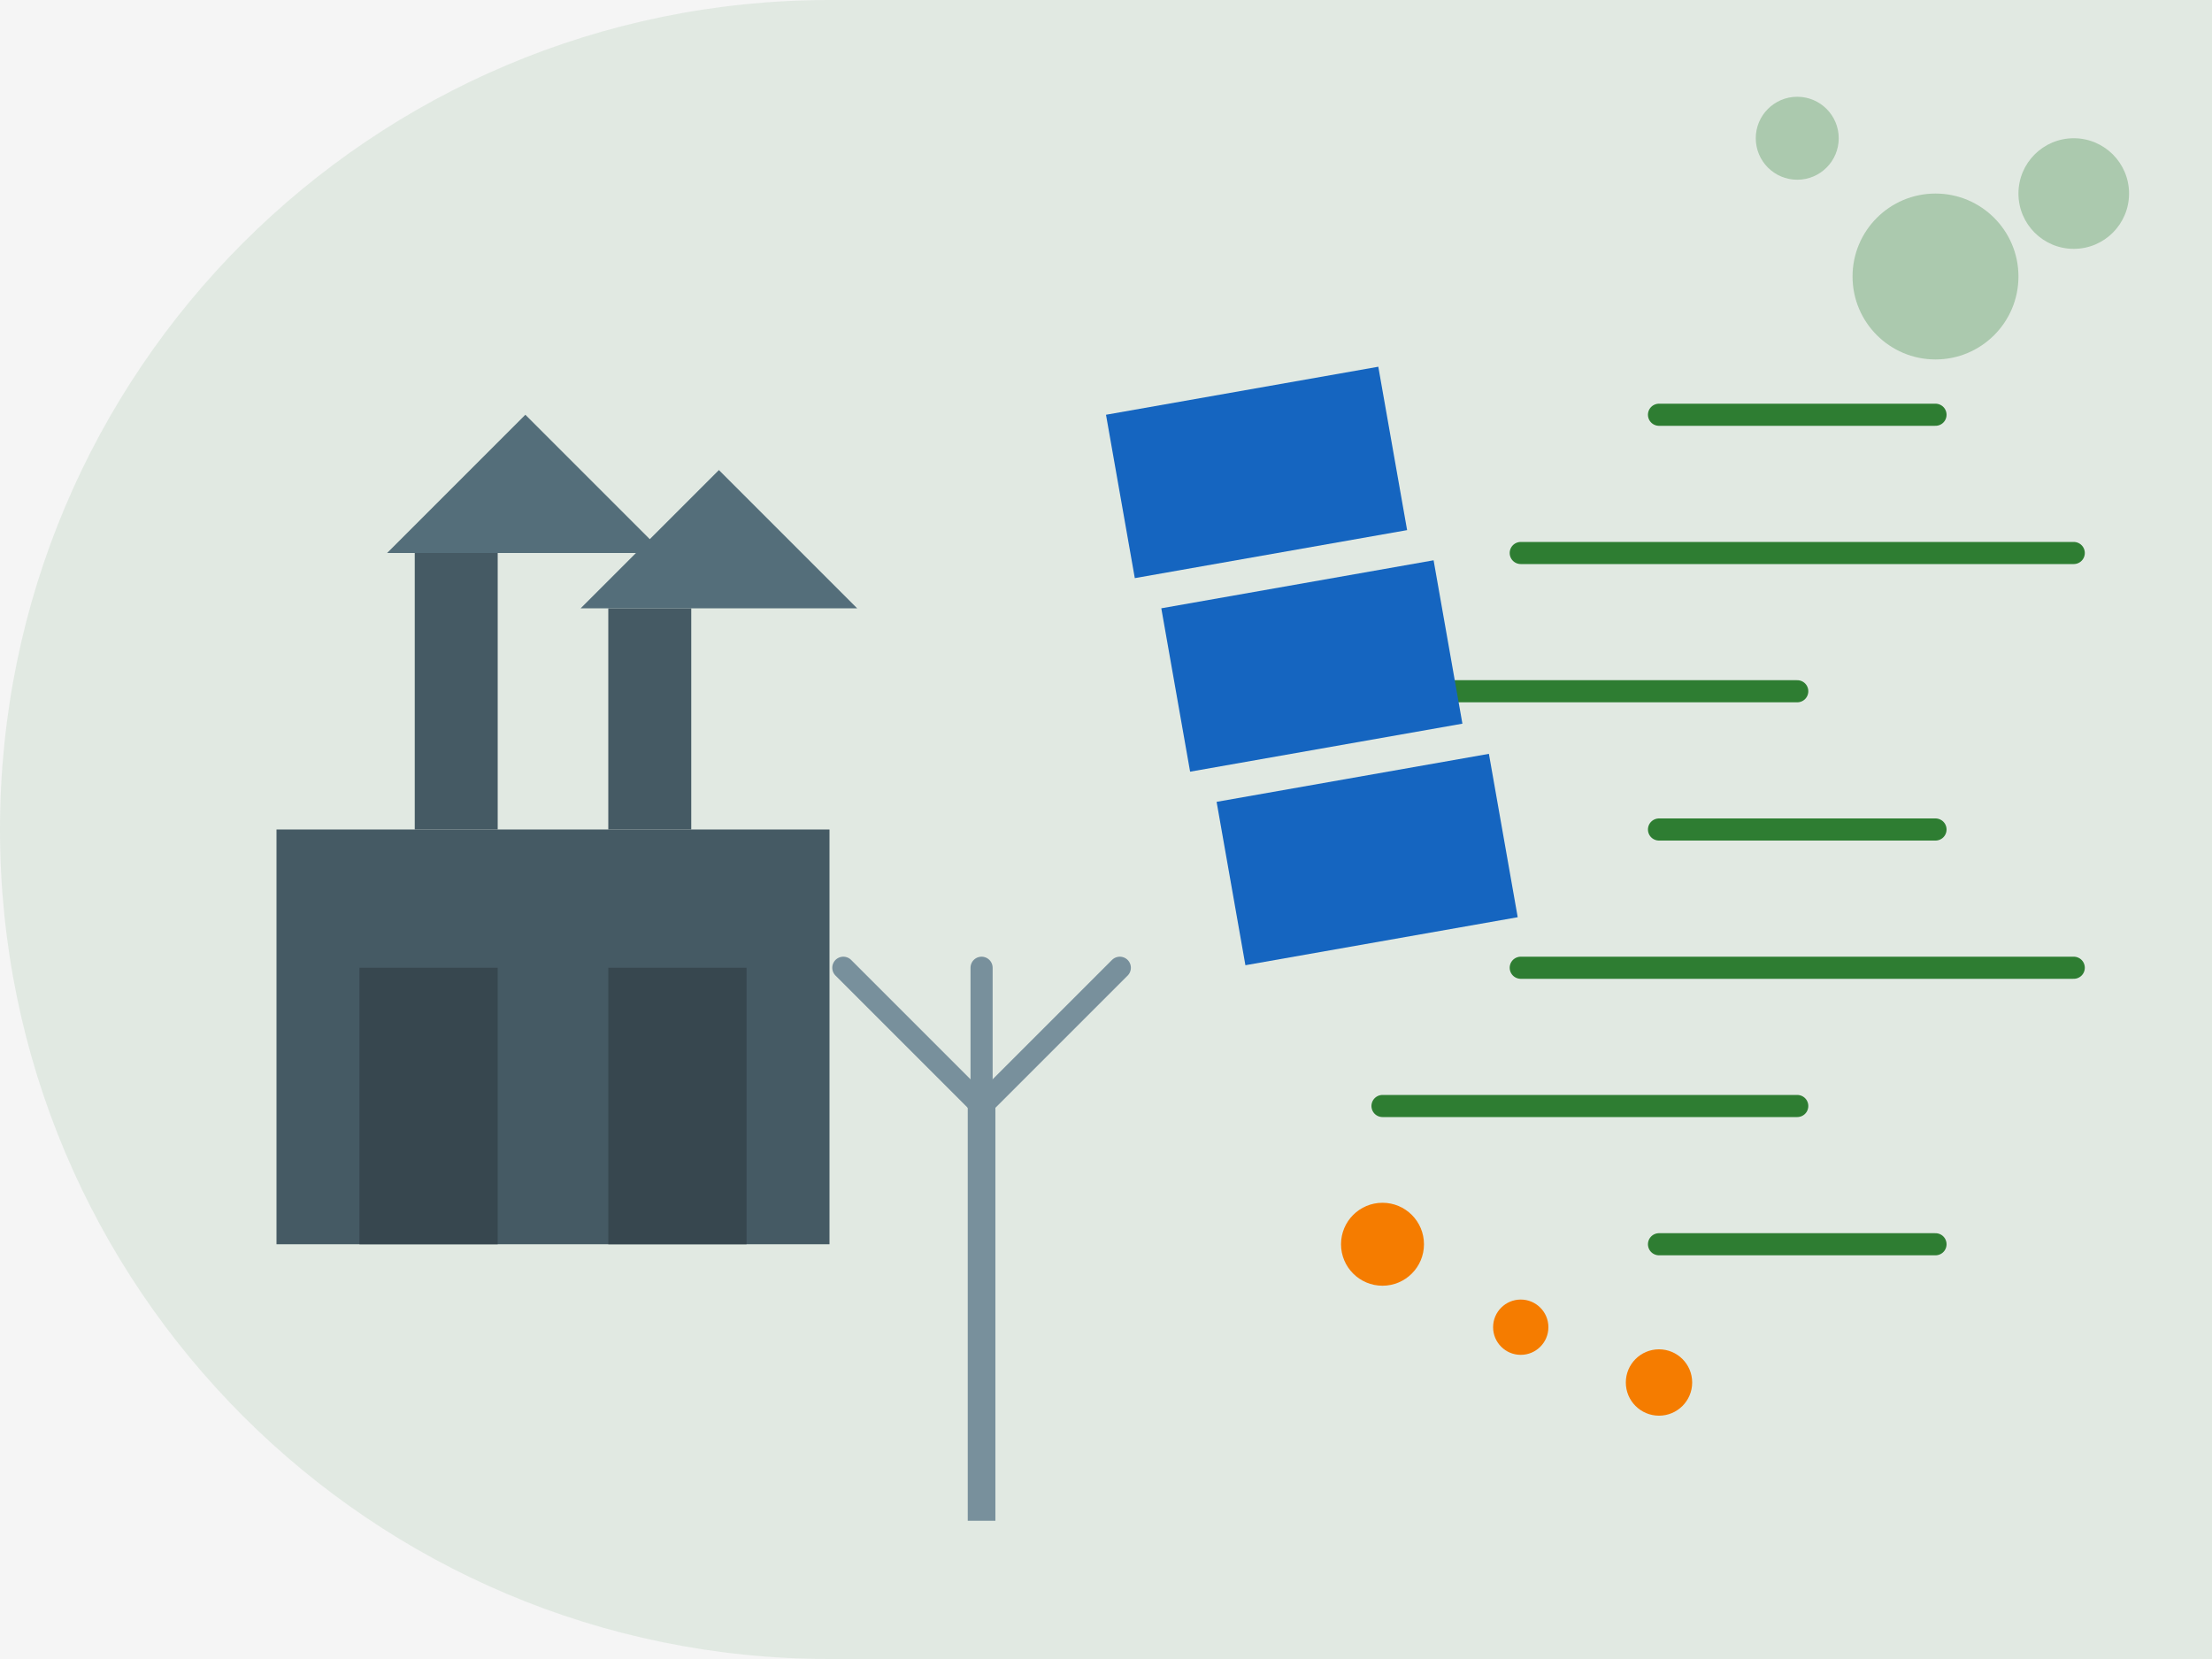
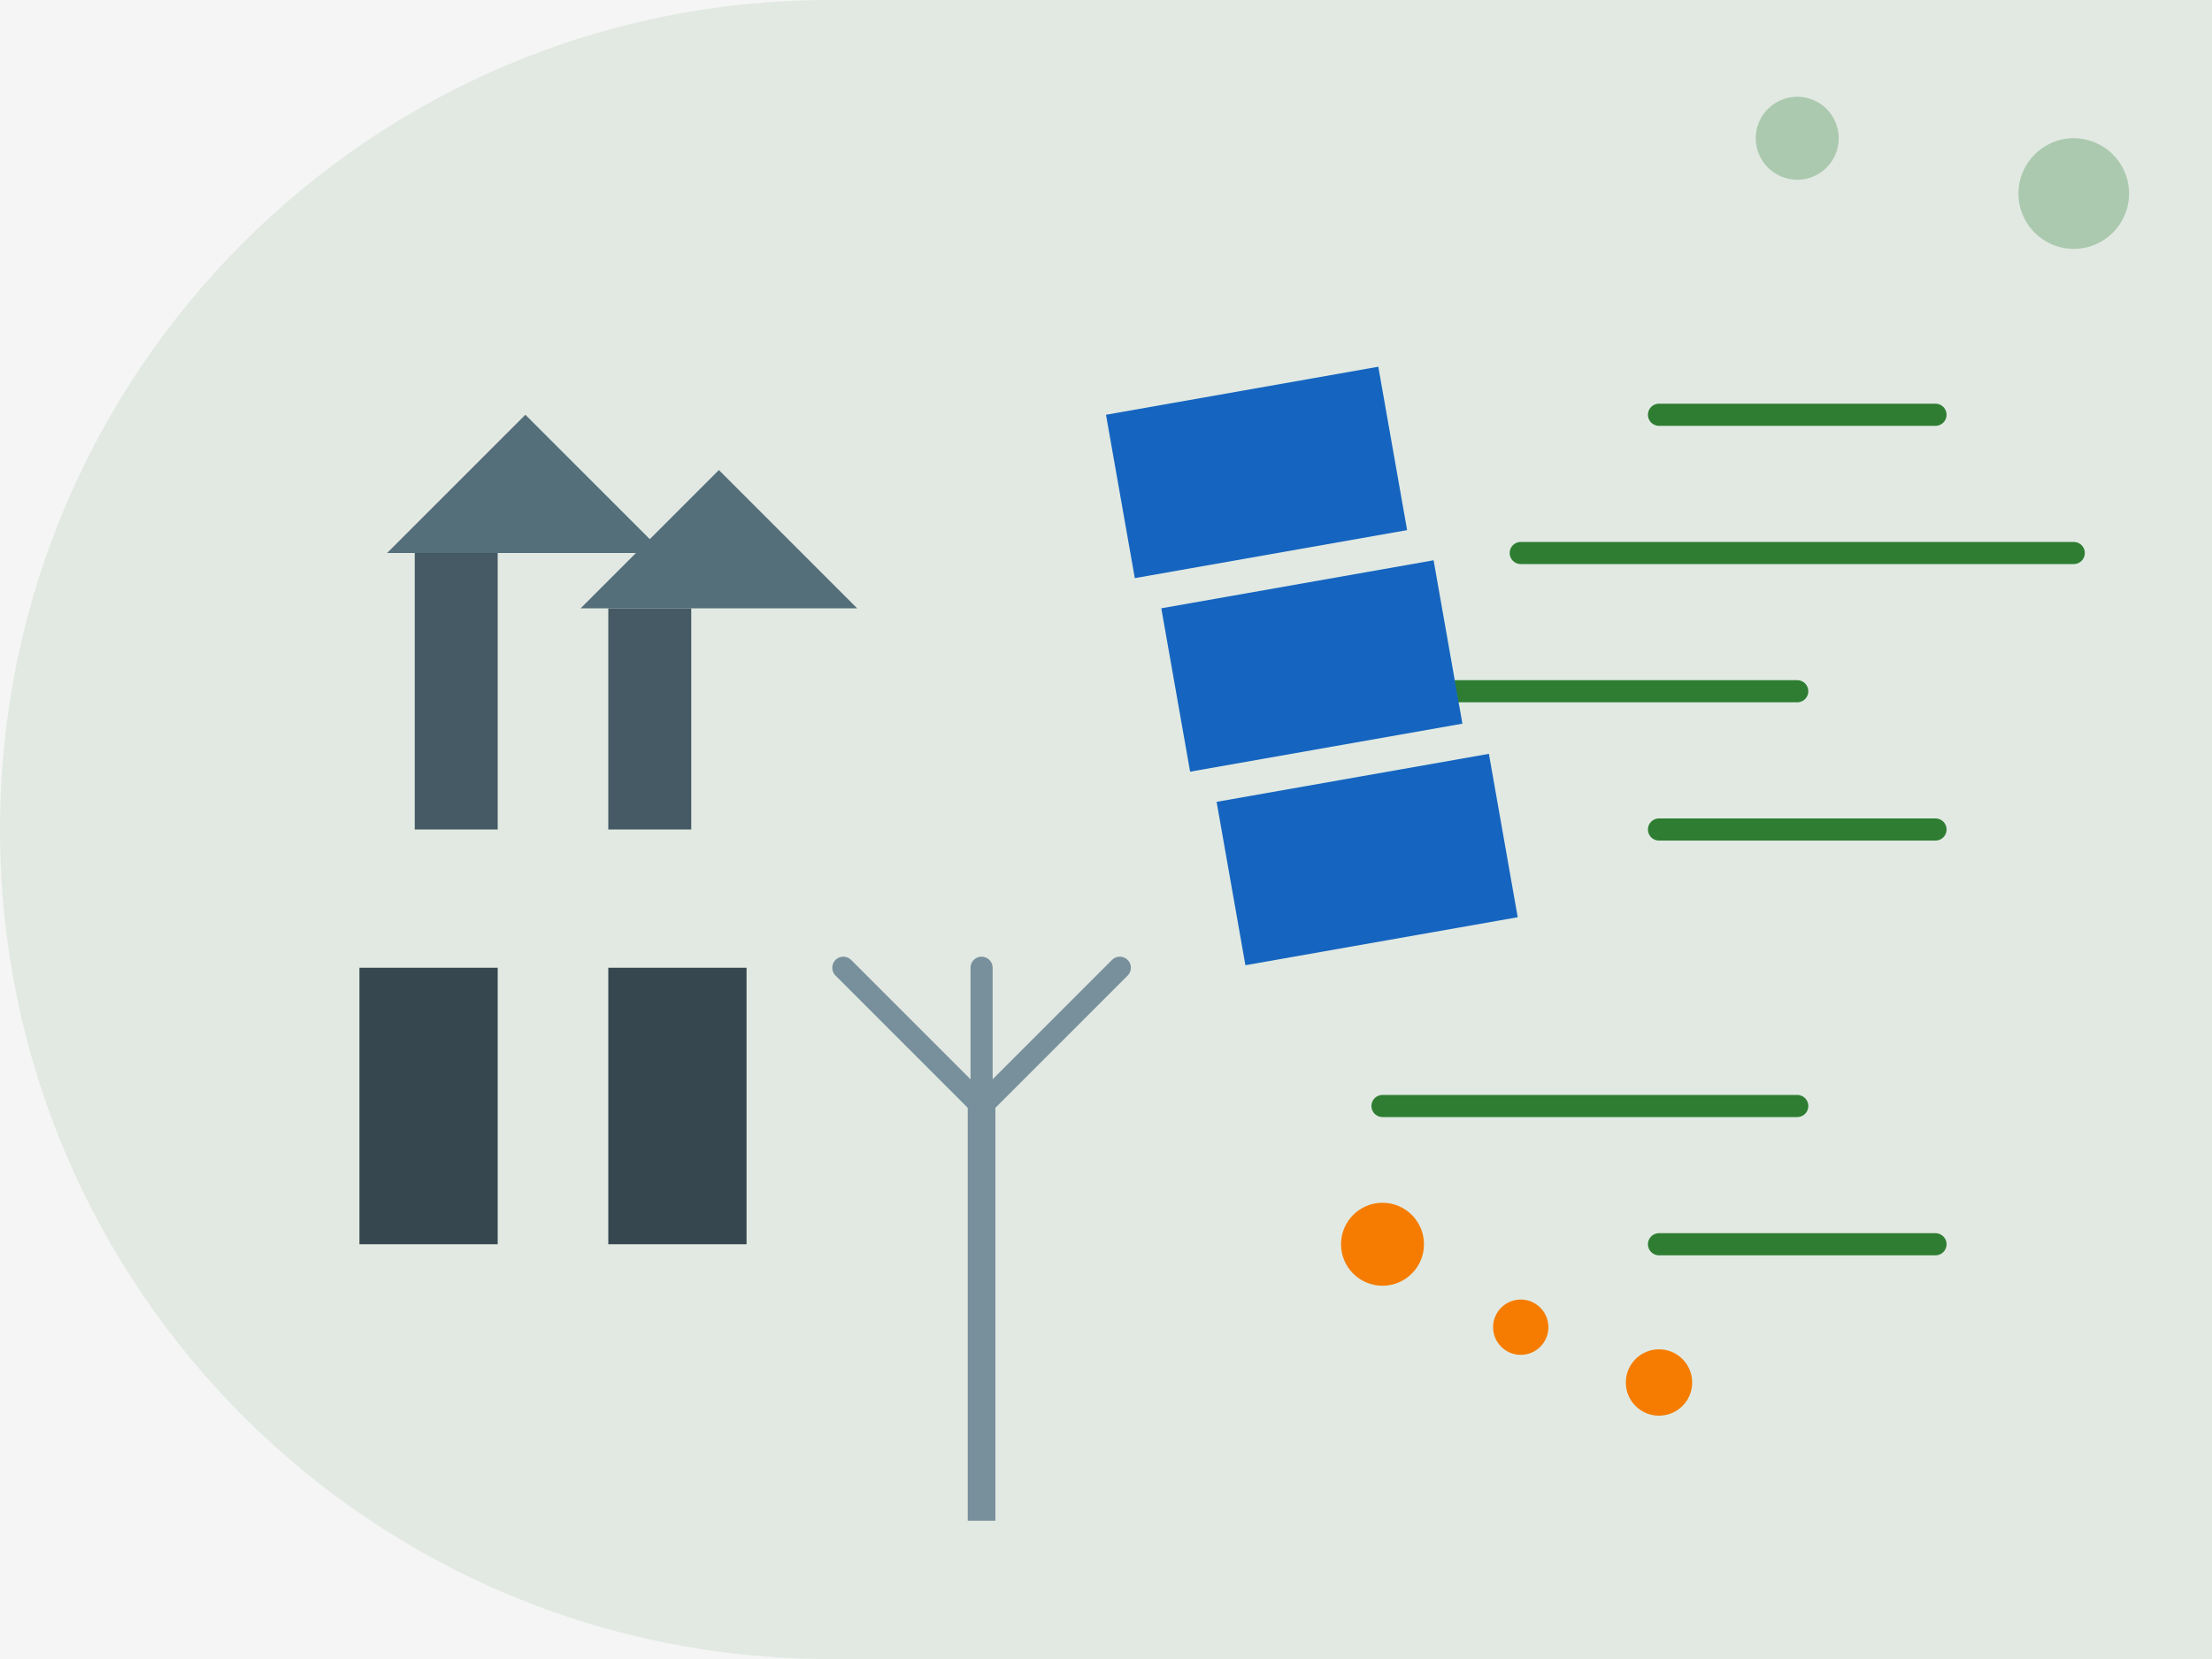
<svg xmlns="http://www.w3.org/2000/svg" width="800" height="600" viewBox="0 0 800 600" fill="none">
  <rect width="800" height="600" fill="#F5F5F5" />
  <path d="M0 300C0 134.315 134.315 0 300 0H800V600H300C134.315 600 0 465.685 0 300Z" fill="#2E7D32" fill-opacity="0.1" />
  <path d="M600 150L700 150" stroke="#2E7D32" stroke-width="8" stroke-linecap="round" />
  <path d="M550 200L750 200" stroke="#2E7D32" stroke-width="8" stroke-linecap="round" />
  <path d="M500 250L650 250" stroke="#2E7D32" stroke-width="8" stroke-linecap="round" />
  <path d="M600 300L700 300" stroke="#2E7D32" stroke-width="8" stroke-linecap="round" />
-   <path d="M550 350L750 350" stroke="#2E7D32" stroke-width="8" stroke-linecap="round" />
  <path d="M500 400L650 400" stroke="#2E7D32" stroke-width="8" stroke-linecap="round" />
  <path d="M600 450L700 450" stroke="#2E7D32" stroke-width="8" stroke-linecap="round" />
-   <rect x="100" y="300" width="200" height="150" fill="#455A64" />
  <rect x="130" y="350" width="50" height="100" fill="#37474F" />
  <rect x="220" y="350" width="50" height="100" fill="#37474F" />
  <rect x="150" y="200" width="30" height="100" fill="#455A64" />
  <rect x="220" y="220" width="30" height="80" fill="#455A64" />
  <path d="M140 200L190 150L240 200H140Z" fill="#546E7A" />
-   <path d="M210 220L260 170L310 220H210Z" fill="#546E7A" />
+   <path d="M210 220L260 170L310 220Z" fill="#546E7A" />
  <rect x="400" y="150" width="100" height="60" fill="#1565C0" transform="rotate(-10 400 150)" />
  <rect x="420" y="220" width="100" height="60" fill="#1565C0" transform="rotate(-10 420 220)" />
  <rect x="440" y="290" width="100" height="60" fill="#1565C0" transform="rotate(-10 440 290)" />
  <rect x="350" y="400" width="10" height="150" fill="#78909C" />
-   <circle cx="355" cy="400" r="5" fill="#78909C" />
  <path d="M355 400L305 350" stroke="#78909C" stroke-width="8" stroke-linecap="round" />
  <path d="M355 400L405 350" stroke="#78909C" stroke-width="8" stroke-linecap="round" />
  <path d="M355 400L355 350" stroke="#78909C" stroke-width="8" stroke-linecap="round" />
  <circle cx="500" cy="450" r="15" fill="#F57C00" />
  <circle cx="550" cy="480" r="10" fill="#F57C00" />
  <circle cx="600" cy="500" r="12" fill="#F57C00" />
-   <circle cx="700" cy="100" r="30" fill="#2E7D32" fill-opacity="0.3" />
  <circle cx="650" cy="50" r="15" fill="#2E7D32" fill-opacity="0.3" />
  <circle cx="750" cy="70" r="20" fill="#2E7D32" fill-opacity="0.3" />
</svg>